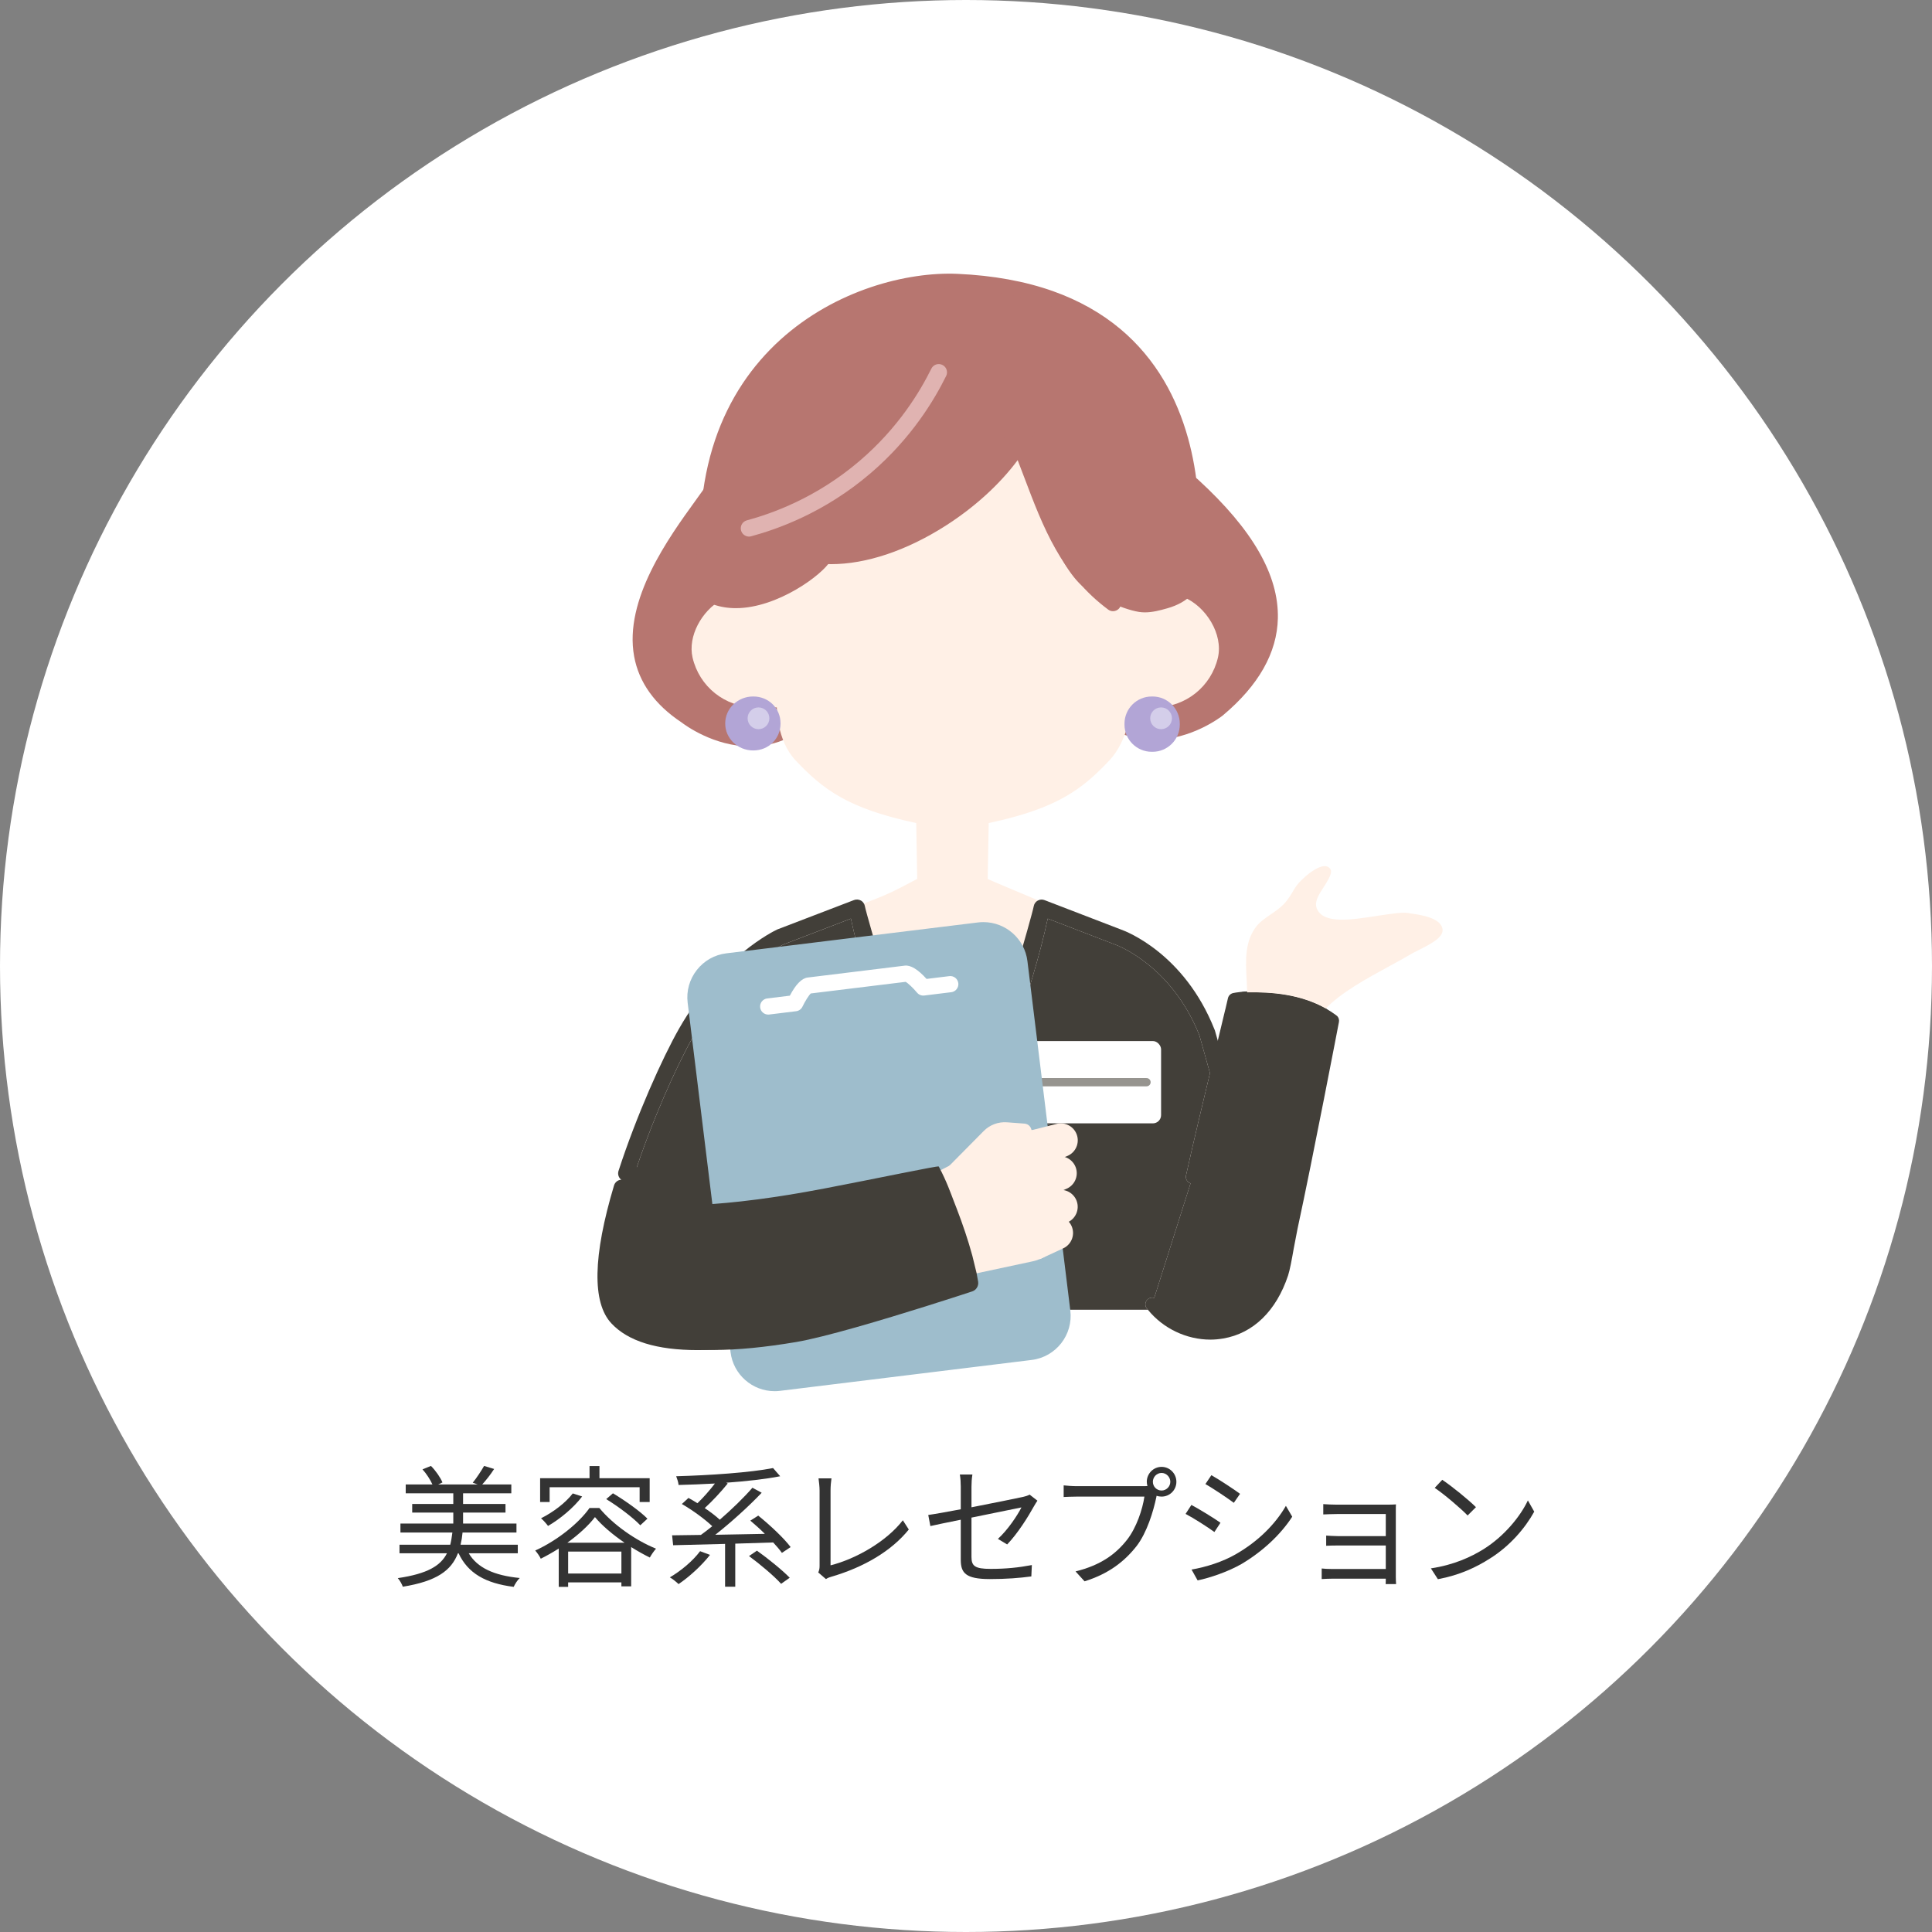
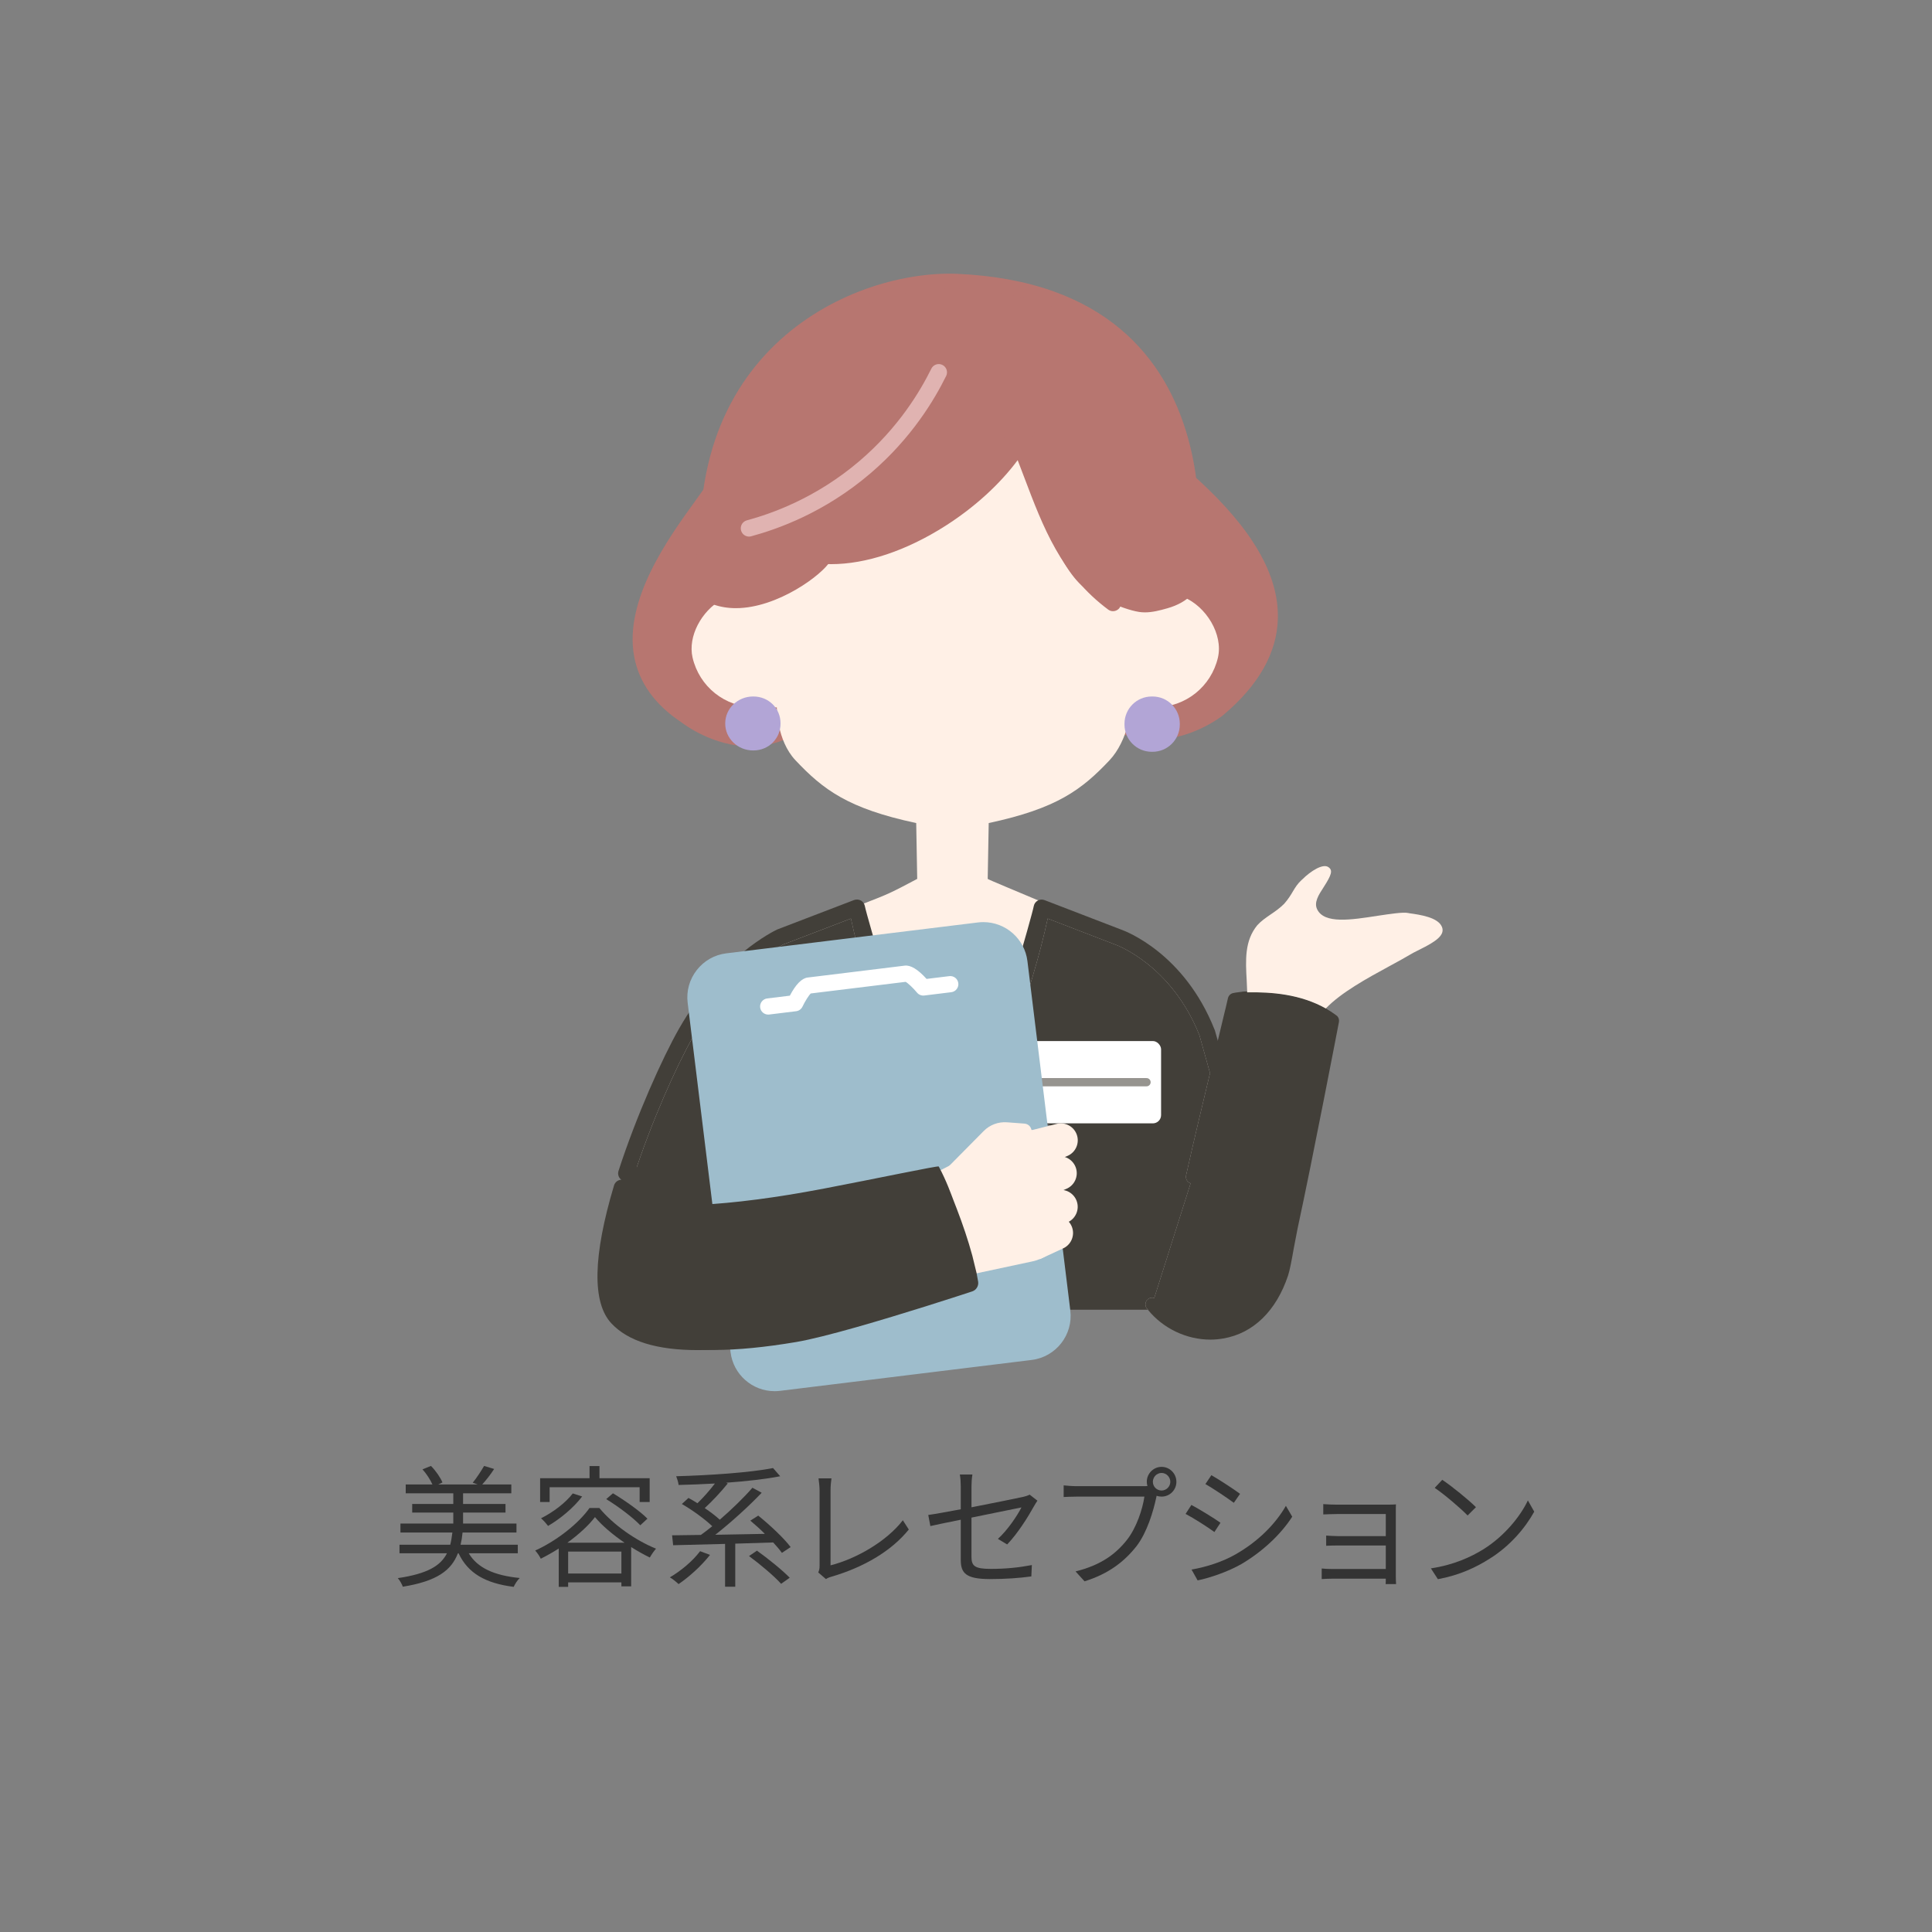
<svg xmlns="http://www.w3.org/2000/svg" id="_レイヤー_1" width="234" height="234" viewBox="0 0 234 234">
  <rect x="0" y="0" width="234" height="234" fill="#808080" stroke="none" />
  <defs>
    <style>.cls-1{fill:#fff;}.cls-2{fill:#423f39;}.cls-3{fill:#fff0e6;}.cls-4{fill:#b77670;}.cls-5{fill:#333;}.cls-6{fill:#b2a5d6;}.cls-7{stroke:#e0b3b1;stroke-width:2px;}.cls-7,.cls-8{fill:none;stroke-linecap:round;stroke-linejoin:round;}.cls-9{fill:#d4ceea;}.cls-8{stroke:#96948f;}.cls-10{fill:#9ebdcc;}</style>
  </defs>
-   <circle class="cls-1" cx="117" cy="117" r="117" />
  <g>
    <path class="cls-5" d="M56.774,188.132c1.057,1.777,3.089,2.689,6.179,2.993-.272,.24-.593,.752-.736,1.072-3.426-.432-5.538-1.649-6.675-4.066h-.08c-.801,2.081-2.545,3.377-6.675,4.05-.096-.304-.384-.8-.608-1.041,3.586-.528,5.187-1.488,5.955-3.009h-5.747v-1.04h6.147c.112-.448,.192-.944,.257-1.473h-6.291v-1.088h6.402v-1.329h-4.978v-1.04h4.978v-1.297h-5.762v-1.073h3.233c-.257-.576-.721-1.296-1.201-1.825l1.024-.416c.576,.576,1.152,1.408,1.393,2.001l-.512,.24h4.77l-.592-.208c.448-.544,1.04-1.441,1.376-2.033l1.217,.368c-.448,.704-.992,1.377-1.44,1.873h3.521v1.073h-5.843v1.297h5.139v1.04h-5.139v1.329h6.467v1.088h-6.53c-.048,.528-.128,1.009-.24,1.473h6.931v1.04h-5.938Z" />
    <path class="cls-5" d="M72.589,182.642c1.697,2.049,4.418,3.938,6.867,4.93-.272,.304-.561,.736-.752,1.072-.721-.352-1.489-.784-2.258-1.264v4.754h-1.184v-.48h-6.451v.544h-1.137v-4.642c-.704,.448-1.44,.864-2.177,1.233-.128-.288-.432-.721-.672-.993,2.689-1.217,5.314-3.345,6.578-5.154h1.185Zm-6.019-.72h-1.152v-2.881h5.986v-1.473h1.201v1.473h6.082v2.881h-1.217v-1.793h-10.9v1.793Zm3.939-.672c-1.057,1.393-2.674,2.721-4.13,3.569-.177-.24-.576-.704-.849-.928,1.44-.72,2.945-1.841,3.842-3.009l1.137,.368Zm5.138,5.602c-1.408-.96-2.721-2.065-3.586-3.105-.752,.993-1.952,2.097-3.345,3.105h6.931Zm-.384,3.729v-2.657h-6.451v2.657h6.451Zm-1.024-9.716c1.44,.864,3.281,2.161,4.178,3.073l-.865,.8c-.864-.912-2.656-2.273-4.129-3.169l.816-.704Z" />
    <path class="cls-5" d="M85.996,188.324c-1.024,1.312-2.529,2.673-3.81,3.538-.24-.24-.736-.64-1.057-.816,1.345-.784,2.785-1.985,3.666-3.169l1.2,.448Zm8.707-.24c-.256-.368-.624-.8-1.056-1.265-1.521,.048-3.073,.096-4.594,.144v5.218h-1.233v-5.186c-2.385,.064-4.594,.112-6.29,.16l-.128-1.2c.992-.016,2.192-.032,3.489-.048,.448-.32,.896-.672,1.377-1.056-.929-.88-2.401-1.953-3.682-2.689l.8-.736c.353,.192,.721,.416,1.089,.64,.704-.672,1.505-1.585,2.112-2.385-1.488,.08-2.993,.144-4.401,.176-.016-.304-.176-.768-.288-1.057,4.098-.112,8.995-.448,11.732-.992l.864,.992c-1.792,.352-4.113,.608-6.53,.784l.176,.096c-.816,1.009-1.872,2.145-2.785,2.977,.689,.464,1.345,.961,1.825,1.409,1.456-1.265,2.913-2.673,3.953-3.874l1.121,.608c-1.601,1.681-3.746,3.617-5.618,5.09,1.904-.032,3.969-.08,6.002-.112-.576-.576-1.185-1.121-1.761-1.601l.96-.608c1.393,1.121,3.105,2.721,3.922,3.81l-1.057,.704Zm-3.024-.272c1.344,.96,3.089,2.369,3.969,3.281l-1.04,.736c-.8-.896-2.513-2.353-3.89-3.361l.961-.656Z" />
    <path class="cls-5" d="M99.106,190.453c.112-.256,.16-.464,.16-.784v-9.155c0-.432-.08-1.137-.128-1.457h1.568c-.064,.4-.112,.992-.112,1.457v9.076c3.058-.768,6.771-2.881,8.756-5.458l.721,1.12c-2.081,2.577-5.379,4.546-9.364,5.714-.176,.048-.433,.128-.672,.288l-.929-.8Z" />
    <path class="cls-5" d="M120.864,186.387c1.2-1.088,2.369-2.849,2.85-3.81-.272,.064-3.218,.656-6.051,1.233v4.754c0,1.104,.4,1.457,2.321,1.457,1.856,0,3.393-.16,4.993-.464l-.064,1.377c-1.425,.192-3.025,.32-5.026,.32-2.977,0-3.521-.768-3.521-2.353v-4.834c-1.616,.32-3.041,.624-3.682,.768l-.256-1.345c.721-.096,2.241-.368,3.938-.688v-2.737c0-.48-.031-1.008-.111-1.473h1.521c-.08,.464-.112,1.009-.112,1.473v2.497c2.721-.528,5.523-1.104,6.194-1.248,.353-.08,.656-.176,.849-.288l.944,.736c-.112,.16-.288,.432-.4,.64-.736,1.329-1.984,3.329-3.266,4.658l-1.12-.672Z" />
    <path class="cls-5" d="M138.449,180.001c.16,0,.336,0,.528-.016-.048-.16-.08-.336-.08-.512,0-.992,.8-1.809,1.792-1.809s1.793,.816,1.793,1.809-.8,1.793-1.793,1.793c-.208,0-.416-.032-.607-.096l-.032,.176c-.353,1.681-1.12,4.258-2.385,5.907-1.473,1.873-3.378,3.361-6.307,4.274l-1.089-1.2c3.105-.769,4.898-2.129,6.243-3.842,1.136-1.457,1.872-3.681,2.097-5.218h-8.195c-.625,0-1.185,.032-1.585,.048v-1.409c.433,.048,1.072,.096,1.601,.096h8.02Zm3.297-.528c0-.576-.479-1.073-1.057-1.073-.592,0-1.056,.496-1.056,1.073s.464,1.056,1.056,1.056c.577,0,1.057-.48,1.057-1.056Z" />
    <path class="cls-5" d="M147.821,184.434l-.736,1.121c-.784-.576-2.529-1.697-3.489-2.193l.704-1.088c.96,.512,2.817,1.648,3.521,2.161Zm1.857,3.81c2.657-1.521,4.77-3.601,6.066-5.858l.769,1.313c-1.392,2.161-3.602,4.226-6.146,5.73-1.617,.928-3.825,1.681-5.314,1.985l-.736-1.312c1.761-.304,3.746-.928,5.362-1.857Zm.513-7.315l-.753,1.089c-.769-.576-2.497-1.729-3.441-2.273l.721-1.073c.944,.528,2.785,1.745,3.474,2.257Z" />
    <path class="cls-5" d="M167.827,191.861c.016-.144,.016-.4,.016-.656h-6.45c-.496,0-1.057,.032-1.312,.048v-1.281c.256,.032,.768,.064,1.312,.064h6.45v-2.849h-5.778c-.561,0-1.12,.016-1.441,.032v-1.232c.304,.016,.88,.064,1.425,.064h5.794v-2.673h-5.939c-.416,0-1.345,.032-1.633,.048v-1.249c.305,.032,1.217,.064,1.633,.064h6.194c.352,0,.769-.016,.976-.032-.016,.176-.016,.512-.016,.816v7.971c0,.256,.016,.64,.032,.864h-1.265Z" />
    <path class="cls-5" d="M179.708,187.619c2.465-1.552,4.417-3.921,5.346-5.89l.769,1.361c-1.104,2.001-2.961,4.178-5.378,5.682-1.602,1.024-3.618,2.001-6.291,2.497l-.849-1.312c2.802-.416,4.882-1.393,6.403-2.337Zm-.944-5.074l-1.009,1.008c-.801-.833-2.801-2.545-3.985-3.345l.912-.976c1.137,.752,3.185,2.417,4.082,3.313Z" />
  </g>
  <g>
    <path class="cls-3" d="M147.669,132.332l-.39-1.89v-.01l-.38-1.91v-.01l-.7-3.44c-2.14-5.42-5.54-8.48-7.93-10.07-.91-1.16-1.69-1.73-1.69-1.73l-9.46-3.6c0-.02-.56-.27-1.38-.62-2.17-.92-6.11-2.55-6.11-2.6h-8.54c-3.2,1.69-3.39,1.79-6.46,2.98-.19,.08-.4,.16-.61,.24l-9.47,3.61s-.83,.12-1.75,1.2c-2.27,1.49-6.37,4.76-9.69,10.58-1.85,3.23-5.03,10.16-7.26,17.07l.4-.01c-.14,.3-.28,.6-.41,.92-.01,.02-.02,.04-.03,.07-.08,.17-.15,.35-.22,.53-.04,.09-.08,.19-.11,.28-.35,.88-.65,1.73-.89,2.55-.82,2.69-1.14,5.01-1.2,6.88-.01,.02-.01,.05-.01,.07-.05,1.7,.1,3.01,.26,3.9,.15,.86,.31,1.31,.31,1.31h1.29c-1.5-2.12-1.16-7.21,.99-14.42,.01-.02,.01-.05,.02-.07,.11-.39-.02-.8-.32-1.04,.38-.03,.72-.29,.85-.67,2.1-6.51,5.2-13.42,7.18-16.88,4.48-7.85,10.49-10.94,10.93-11.16l8.17-3.13c.98,4.59,2.5,9.31,3.99,13.89,1.16,3.61,2.37,7.33,3.24,10.85,.01,.01,.01,.03,.02,.05,.02,.08,.62,2.03,1.46,4.01,.08,.19,.16,.38,.24,.55,.14,.33,.28,.64,.42,.92-.81,.82-1.69,1.73-2.36,2.46-.08-.15-.15-.3-.22-.45-.09-.2-.13-.4-.14-.6-.09-.1-.2-.18-.32-.23-.2-.09-.43-.11-.66-.05-.05,.01-5.79,1.59-11.84,2.75-10.93,2.09-13.03,.99-13.41,.61-.38-.39-1-.39-1.38-.01-.11,.1-.18,.22-.23,.35-.13,.35-.06,.75,.22,1.03,1.01,1.03,3.69,2.15,15.18-.06,4.77-.91,9.35-2.08,11.16-2.56,1.02,2.37,2.43,5.89,3.25,9.03v.1c0,.2,.06,.39,.16,.54,.08,.31,.15,.62,.21,.91-1.79,.58-6.25,2.02-10.57,3.28h6.76c2.86-.9,5-1.6,5.23-1.68,.45-.15,.73-.61,.66-1.08-.05-.32-.11-.65-.18-.99h.21c-.23-.27-.42-.59-.54-.97,3.32,.05,7.49,.29,11.22-.31,1.34-.21,4.4-1.04,5.05-2.53,.12-.28,.15-1.71,.09-2.07-.09-.47,1.3-.76,1.36-3.32,.02-1.23-2.33-1.58-2.33-1.58-.4-.96,6.23,.06,6.27-2.02,.04-1.71-3.23-1.98-6.16-1.97,1.02-.15,1.46-.56,.1-1.57-1.73-1.29-3.29-2.08-5.36-1.15-1.92,.86-3.47,.42-4.83,.8,.12-.39,.23-.74,.32-1.05,.19-.65,.3-1.09,.32-1.14,.88-3.52,2.08-7.24,3.25-10.85,1.48-4.58,3-9.3,3.98-13.89l8.21,3.16c.01,0,.02,.01,.03,.01,.07,.03,6.74,2.44,10.13,10.96l1.28,4.58c-.93,3.87-2.05,8.57-2.9,12.39-.09,.42,.15,.83,.55,.96l-4.4,13.88c-.25-.08-.53-.04-.76,.14-.35,.27-.42,.79-.14,1.14,.04,.05,.08,.1,.13,.15h.52l.19-.42,.37-.81,7.74-16.9,.72-3.31,.04-.2-.94-4.66Zm-28.53,6.82c.02,0,.04-.01,.05-.01,.45-.14,.97-.16,1.56-.18,.97-.04,2.16-.09,3.5-.69,1.51-.68,2.62-.25,4.18,.88-.47,.01-.95,.02-1.43,.03-.5-.02-.96-.05-1.22-.07-.33-.02-.62-.04-.83-.05-.27-.01-1.1-.03-1.29,.77-.09,.38,.03,.91,.67,1.17,.39,.17,.97,.16,2.58,.11h.04c.87,.04,1.62,.04,2.23-.04,2.04,0,4.38,.14,5.06,.81,.06,.07,.08,.11,.08,.15-.37,.4-2.4,.53-3.28,.58-1.56,.1-2.42,.15-2.84,.82-.19,.31-.22,.69-.08,1.04,.13,.31,.41,.53,.75,.58,.69,.11,1.4,.43,1.5,.62-.03,1.36-.48,1.84-.81,2.2-.24,.25-.64,.68-.53,1.3,.04,.24,.02,1.25-.04,1.56-.41,.8-2.53,1.64-4.31,1.92-3,.48-6.34,.4-9.29,.34-.65-.02-1.28-.03-1.88-.04h-.03c-.47-1.74-1.09-3.55-1.73-5.22-.13-.33-.25-.66-.38-.98-.25-.64-.5-1.25-.74-1.81-.01-.04-.03-.07-.04-.1,.67-.74,1.53-1.62,2.32-2.42,.53-.54,1.04-1.03,1.45-1.42,.36-.32,.64-.57,.8-.67,.36-.25,.81-.42,1.29-.56,.49-.15,1.02-.26,1.54-.36,.24-.05,.48-.1,.71-.15,.15-.04,.3-.07,.44-.11Zm1.91-14.6c-.12,.38-.24,.76-.37,1.14-.03,.09-.05,.17-.07,.25-.65,1.99-1.29,4.01-1.87,6.01-.12,.4-.23,.8-.34,1.2-.23,.8-.44,1.58-.63,2.36-.08,.3-.16,.6-.24,.91-.04,.13-.08,.25-.12,.38-.13,.46-.22,.74-.24,.81-1.03,.21-2.15,.5-3.08,1.12-.15,.1-.34,.25-.57,.44-.01-.02-.02-.05-.04-.1-.11-.26-.22-.53-.33-.82-.19-.49-.38-1.01-.56-1.54-.14-.4-.27-.8-.4-1.21-.89-3.57-2.11-7.33-3.28-10.95-.59-1.82-1.18-3.66-1.74-5.5,.1,.06,.19,.13,.29,.18,.2,.13,.41,.25,.63,.37,.18,.1,.37,.2,.56,.29,.18,.08,.37,.17,.57,.24,.18,.08,.36,.14,.54,.2,.11,.05,.23,.08,.34,.12,.21,.06,.43,.13,.65,.18,.26,.07,.53,.13,.81,.18,.27,.05,.55,.09,.84,.13,.28,.03,.57,.06,.86,.08,.31,.02,.62,.03,.94,.03,1.91,0,3.85-.35,5.62-1,.33-.12,.65-.24,.97-.38,.34-.15,.67-.31,.99-.48,.32-.16,.64-.34,.94-.53,.08-.04,.16-.09,.24-.14-.61,2.02-1.26,4.04-1.91,6.03Z" />
    <path class="cls-2" d="M112.429,141.532c-.81,.82-1.69,1.73-2.36,2.46-.08-.15-.15-.3-.22-.45-.09-.2-.13-.4-.14-.6l.01,.01c.68-.72,1.51-1.59,2.29-2.34,.14,.33,.28,.64,.42,.92Z" />
-     <path class="cls-2" d="M131.889,144.482c.26,.34,.42,.74,.41,1.22-.02,1.05-.24,1.81-.52,2.35-.27,.55-.59,.9-.82,1.14,.03,.64,.01,1.81-.18,2.26-.99,2.27-5.3,3.02-5.79,3.1-2.04,.33-4.19,.41-6.27,.41-1.16,0-2.29-.03-3.37-.05-.41-.01-.81-.02-1.19-.03-.23-.27-.42-.59-.54-.97,3.32,.05,7.49,.29,11.22-.31,1.34-.21,4.4-1.04,5.05-2.53,.12-.28,.15-1.71,.09-2.07-.09-.47,1.3-.76,1.36-3.32,.02-1.23-2.33-1.58-2.33-1.58-.4-.96,6.23,.06,6.27-2.02,.04-1.71-3.23-1.98-6.16-1.97,1.02-.15,1.46-.56,.1-1.57-1.73-1.29-3.29-2.08-5.36-1.15-1.92,.86-3.47,.42-4.83,.8,.12-.39,.23-.74,.32-1.05,.45-.07,.89-.09,1.33-.11,.88-.03,1.78-.07,2.79-.52,2.67-1.19,4.66,.02,6.32,1.26,.31,.23,1,.74,1.2,1.42,2.05,.11,3.72,.45,4.6,1.32,.44,.44,.67,.99,.66,1.59-.04,1.89-2.35,2.24-4.36,2.38Z" />
    <path class="cls-3" d="M122.959,118.522c-.61,2.02-1.26,4.04-1.91,6.03-1.17,3.63-2.39,7.39-3.28,10.96-.18,.68-.38,1.4-.6,2.1-1.03,.21-2.15,.5-3.08,1.12-.15,.1-.34,.25-.57,.44-.46-1.1-.93-2.38-1.33-3.67-.89-3.57-2.11-7.33-3.28-10.95-.59-1.82-1.18-3.66-1.74-5.5,1.68,1.14,3.75,1.82,6.09,1.97,.31,.02,.62,.03,.94,.03,3.12,0,6.29-.94,8.76-2.53Z" />
    <path class="cls-2" d="M144.199,143.322l-4.4,13.88c-.25-.08-.53-.04-.76,.14-.35,.27-.42,.79-.14,1.14,.04,.05,.08,.1,.13,.15h-30.79c2.86-.9,5-1.6,5.23-1.68,.45-.15,.73-.61,.66-1.08-.05-.32-.11-.65-.18-.99h.21c.38,.01,.78,.02,1.19,.03,1.08,.02,2.21,.05,3.37,.05,2.08,0,4.23-.08,6.27-.41,.49-.08,4.8-.83,5.79-3.1,.19-.45,.21-1.62,.18-2.26,.23-.24,.55-.59,.82-1.14,.28-.54,.5-1.3,.52-2.35,.01-.48-.15-.88-.41-1.22,2.01-.14,4.32-.49,4.36-2.38,.01-.6-.22-1.15-.66-1.59-.88-.87-2.55-1.21-4.6-1.32-.2-.68-.89-1.19-1.2-1.42-1.66-1.24-3.65-2.45-6.32-1.26-1.01,.45-1.91,.49-2.79,.52-.44,.02-.88,.04-1.33,.11,.19-.65,.3-1.09,.32-1.14,.88-3.52,2.08-7.24,3.25-10.85,1.48-4.58,3-9.3,3.98-13.89l8.21,3.16c.01,0,.02,.01,.03,.01,.07,.03,6.74,2.44,10.13,10.96l1.28,4.58c-.93,3.87-2.05,8.57-2.9,12.39-.09,.42,.15,.83,.55,.96Z" />
    <g>
      <path class="cls-4" d="M86.107,59.558c-3.945,5.666-15.329,19.085-3.045,27.207,0,0,5.888,4.669,11.979,1.827,8.172-3.813-4.975-34.719-8.934-29.034Z" />
      <path class="cls-4" d="M90.883,90.404h0c-4.439,0-7.944-2.604-8.344-2.913-3.229-2.144-5.158-4.833-5.734-7.993-1.25-6.865,4.188-14.382,7.438-18.873,.412-.569,.801-1.108,1.13-1.579,.621-.892,1.379-1.079,1.905-1.079,3.93,0,8.864,10.935,10.534,18.464,1.537,6.928,.687,11.534-2.393,12.971-1.424,.664-2.95,1.001-4.536,1.001Zm-3.605-30.647c-.066,0-.219,0-.437,.312-.337,.485-.731,1.029-1.148,1.605-3.082,4.26-8.241,11.389-7.127,17.503,.493,2.709,2.125,4.947,4.99,6.84l.062,.045c.031,.025,3.285,2.551,7.265,2.551,1.323,0,2.595-.28,3.78-.834,2.176-1.015,2.7-5.113,1.403-10.962-.866-3.903-2.491-8.303-4.347-11.77-2.237-4.177-3.843-5.292-4.44-5.292Z" />
    </g>
    <g>
      <path class="cls-4" d="M144.503,58.746c9.719,8.914,13.681,18.273,3.045,27.206,0,0-5.888,4.67-11.979,1.827-8.172-3.813,2.514-34.922,8.933-29.034Z" />
      <path class="cls-4" d="M139.728,89.592c-1.586,0-3.113-.337-4.537-1.001-1.852-.864-3.013-2.922-3.359-5.951-.286-2.502-.032-5.649,.734-9.101,.881-3.972,2.37-7.987,4.085-11.016,1.398-2.469,3.593-5.411,6.116-5.411,.848,0,1.636,.328,2.341,.974,6.617,6.069,9.778,11.565,9.664,16.802-.091,4.167-2.328,8.12-6.648,11.749l-.019,.016c-.151,.12-3.758,2.939-8.377,2.939Zm3.039-30.69c-2.68,0-6.709,7.161-8.454,15.025-1.5,6.76-.858,11.88,1.635,13.043,1.185,.553,2.457,.834,3.78,.834,3.906,0,7.078-2.407,7.257-2.545,3.901-3.28,5.919-6.782,5.998-10.408,.102-4.692-2.869-9.744-9.084-15.444-.369-.339-.74-.504-1.131-.504Z" />
    </g>
    <path class="cls-3" d="M143.321,72.308c.352-1.671,.539-1.754,.539-3.871,0-19.085-12.12-30.996-27.071-30.996s-30.049,9.34-30.049,31.402c0,2.091,.228,2.147,.651,3.792-2.425,1.369-4.099,4.45-3.511,7,.812,3.52,3.917,6.023,7.58,6.023,.295,0,1.081,.023,2.628,.023,0,0-.039,3.97,2.262,6.406,3.35,3.549,6.362,5.841,14.619,7.599l.135,7.543h8.51l.136-7.543c8.256-1.759,11.268-4.04,14.618-7.589,2.301-2.436,2.657-6.401,2.657-6.401,2.528,0,2.523-.037,2.91-.037,3.663,0,6.767-2.505,7.58-6.025,.642-2.782-1.411-6.196-4.194-7.328Z" />
    <g>
      <path class="cls-4" d="M138.084,73.23c.988,.158,2.075-.135,3.063-.416,.989-.282,1.894-.728,2.554-1.411,0,0,.117-.559,.253-1.54,.136-.982,.29-2.386,.366-4.075,.075-1.689,.071-3.664-.11-5.789-.181-2.124-.54-4.397-1.174-6.682-.634-2.285-1.543-4.583-2.824-6.755-1.282-2.172-2.937-4.221-5.063-6.008-2.126-1.787-4.724-3.312-7.891-4.44-3.167-1.128-6.903-1.857-11.306-2.052-1.469-.065-3.099,.019-4.819,.274-1.72,.255-3.531,.68-5.361,1.295-1.829,.617-3.678,1.424-5.476,2.445-1.796,1.02-3.541,2.252-5.162,3.718-1.62,1.466-3.117,3.166-4.421,5.12-1.302,1.954-2.41,4.162-3.252,6.647s-1.417,5.245-1.656,8.301c-.238,3.058-1.296,6.772,.369,10.083,.076,.151,.118,.282,.526,.426,5.287,1.862,12.253-3.38,13.111-4.893,.858-1.513,5.38-1.421,14.212-5.787,7.614-4.467,8.301-10.412,9.847-8.426,.475,2.569,4.272,13.491,7.453,16.708,1.34,1.355,4.907,2.96,6.76,3.257Z" />
      <path class="cls-4" d="M138.671,74.169h0c-.252,0-.498-.019-.729-.056-2.023-.324-5.768-2.008-7.254-3.512-3.243-3.28-6.756-13.328-7.566-16.589-.237,.277-.548,.707-.816,1.077-1.308,1.807-3.496,4.831-7.829,7.372l-.056,.03c-4.815,2.38-8.385,3.459-10.747,4.172-1.537,.464-2.864,.865-3.084,1.254-.966,1.704-6.441,5.742-11.462,5.742-.968,0-1.884-.15-2.724-.446-.602-.212-.842-.492-1.017-.846l-.011-.022c-1.429-2.841-1.036-5.868-.69-8.538,.092-.709,.179-1.378,.228-2.016,.236-3.017,.808-5.883,1.701-8.519,.832-2.458,1.961-4.764,3.355-6.856,1.29-1.934,2.826-3.713,4.565-5.287,1.6-1.447,3.39-2.736,5.32-3.833,1.772-1.006,3.666-1.852,5.631-2.514,1.819-.612,3.675-1.06,5.516-1.332,1.727-.256,3.425-.352,4.989-.282,4.29,.19,8.182,.898,11.567,2.103,3.104,1.105,5.851,2.652,8.166,4.598,2.076,1.745,3.845,3.843,5.258,6.238,1.23,2.085,2.211,4.43,2.916,6.97,.593,2.139,.998,4.442,1.203,6.845,.163,1.917,.201,3.903,.112,5.905-.079,1.778-.247,3.242-.373,4.157-.138,1-.258,1.577-.263,1.601l-.053,.253-.18,.186c-.717,.741-1.71,1.296-2.952,1.649-.917,.261-1.815,.495-2.721,.495Zm-15.403-22.193c.487,0,.928,.249,1.309,.739l.134,.172,.04,.215c.477,2.579,4.24,13.239,7.209,16.242,1.187,1.201,4.591,2.735,6.265,3.003,.138,.022,.288,.033,.446,.033,.677,0,1.411-.193,2.231-.427,.827-.235,1.489-.571,1.973-.998,.045-.248,.115-.663,.192-1.215,.121-.878,.282-2.282,.358-3.992,.085-1.924,.049-3.833-.108-5.673-.196-2.293-.581-4.486-1.144-6.519-.663-2.389-1.582-4.589-2.733-6.539-1.31-2.22-2.948-4.164-4.868-5.778-2.151-1.808-4.713-3.249-7.615-4.282-3.217-1.146-6.934-1.819-11.046-2.002-1.45-.064-3.034,.026-4.649,.265-1.736,.257-3.488,.68-5.207,1.258-1.856,.626-3.646,1.425-5.319,2.375-1.817,1.032-3.5,2.244-5.003,3.603-1.629,1.475-3.068,3.142-4.276,4.953-1.307,1.962-2.367,4.127-3.149,6.438-.845,2.495-1.387,5.215-1.611,8.084-.053,.683-.143,1.374-.238,2.107-.327,2.523-.665,5.13,.499,7.474,.011,.004,.024,.009,.039,.014,.648,.228,1.365,.344,2.13,.344,4.473,0,9.338-3.834,9.906-4.835,.574-1.011,1.834-1.392,4.123-2.084,2.3-.695,5.775-1.745,10.442-4.049,3.991-2.348,5.956-5.064,7.258-6.862,.9-1.243,1.494-2.064,2.411-2.064Z" />
    </g>
    <path class="cls-4" d="M135.391,72.258c-5.257-3.909-7.318-9.354-9.499-15.12-.36-.95-.732-1.933-1.12-2.915-.058-.146-.147-.269-.256-.367,.257-.428,.494-.856,.708-1.284,.242-.484,.046-1.073-.438-1.315-.484-.242-1.073-.046-1.315,.438-3.588,7.175-14.666,15.138-23.572,14.653-.539-.028-1.003,.385-1.032,.925-.029,.541,.385,1.003,.925,1.032,.288,.016,.578,.024,.872,.024,4.25,0,9.132-1.632,13.859-4.648,3.533-2.255,6.577-5.042,8.735-7.948,.274,.707,.541,1.412,.801,2.1,2.286,6.041,4.446,11.747,10.163,15.999,.176,.131,.381,.194,.584,.194,.299,0,.595-.137,.787-.395,.323-.435,.233-1.049-.202-1.372Z" />
    <g>
      <path class="cls-6" d="M93.556,87.642c0,1.279-1.03,2.27-2.309,2.27h-.034c-1.279,0-2.394-.991-2.394-2.27v-.034c0-1.279,1.115-2.27,2.394-2.27h.034c1.279,0,2.309,.991,2.309,2.27v.034Z" />
      <path class="cls-6" d="M91.247,90.893h-.034c-1.861,0-3.375-1.458-3.375-3.251v-.034c0-1.792,1.514-3.251,3.375-3.251h.034c1.845,0,3.289,1.428,3.289,3.251v.034c0,1.823-1.445,3.251-3.289,3.251Zm-.034-4.574c-.767,0-1.414,.591-1.414,1.29v.034c0,.699,.648,1.29,1.414,1.29h.034c.745,0,1.329-.567,1.329-1.29v-.034c0-.723-.584-1.29-1.329-1.29h-.034Z" />
    </g>
    <g>
      <rect class="cls-6" x="137.176" y="85.338" width="4.738" height="4.738" rx="2.316" ry="2.316" />
      <path class="cls-6" d="M139.598,91.056h-.106c-1.818,0-3.296-1.479-3.296-3.296v-.106c0-1.818,1.479-3.296,3.296-3.296h.106c1.818,0,3.296,1.479,3.296,3.296v.106c0,1.818-1.479,3.296-3.296,3.296Zm-.106-4.738c-.737,0-1.336,.599-1.336,1.336v.106c0,.737,.599,1.336,1.336,1.336h.106c.737,0,1.336-.599,1.336-1.336v-.106c0-.737-.599-1.336-1.336-1.336h-.106Z" />
    </g>
    <path class="cls-2" d="M114.359,141.002c-.41,.39-.92,.88-1.45,1.42-.16-.27-.32-.57-.48-.89-.14-.28-.28-.59-.42-.92-.08-.17-.16-.36-.24-.55-.84-1.98-1.44-3.93-1.46-4.01-.01-.02-.01-.04-.02-.05-.87-3.52-2.08-7.24-3.24-10.85-1.49-4.58-3.01-9.3-3.99-13.89l-8.17,3.13c-.44,.22-6.45,3.31-10.93,11.16-1.98,3.46-5.08,10.37-7.18,16.88-.13,.38-.47,.64-.85,.67-.04,.01-.08,.01-.12,.01-.09-.01-.17-.02-.26-.05-.12-.04-.22-.1-.31-.18-.31-.24-.45-.66-.33-1.05,2.15-6.64,5.32-13.71,7.34-17.25,4.96-8.69,11.56-11.85,11.84-11.98,.02-.01,.04-.02,.06-.03l9.29-3.56c.27-.1,.58-.08,.83,.06,.15,.08,.28,.21,.36,.36,.06,.09,.1,.2,.12,.31,.13,.67,1.28,4.65,2.71,9.49,2.39,8.09,5.56,18.56,6.02,19.84,.02,.05,.03,.08,.04,.1,.13,.33,.27,.64,.41,.93,.14,.32,.29,.63,.43,.9Z" />
    <path class="cls-2" d="M150.759,141.382c-.52,.15-1.06-.16-1.21-.68l-.98-3.51-1.11-3.97-.46-1.61v-.01l-.45-1.63-1.28-4.58c-3.39-8.52-10.06-10.93-10.13-10.96-.01,0-.02-.01-.03-.01l-8.21-3.16c-.98,4.59-2.5,9.31-3.98,13.89-1.17,3.61-2.37,7.33-3.25,10.85-.02,.05-.13,.49-.32,1.14-.09,.31-.2,.66-.32,1.05-.1,.34-.21,.7-.33,1.07-.23,.05-.47,.1-.71,.15-.52,.1-1.05,.21-1.54,.36,.13-.35,.25-.72,.38-1.1,.11-.34,.23-.7,.34-1.06,.02-.07,.11-.35,.24-.81,.04-.13,.08-.25,.12-.38,.57-1.95,1.78-6.05,3.08-10.48,.02-.08,.04-.16,.07-.25,.68-2.35,1.39-4.79,2.04-7.03,1.31-4.54,2.37-8.28,2.49-8.92,.05-.28,.23-.53,.49-.67,.01-.01,.03-.01,.04-.02,.24-.12,.52-.13,.78-.03l9.28,3.57c.51,.18,7.64,2.84,11.31,12.12,.02,.03,.03,.07,.04,.1l.35,1.23v.01l.45,1.62,.45,1.6v.01l3.04,10.89c.15,.52-.16,1.07-.68,1.21Z" />
    <g>
      <path class="cls-3" d="M112.6,154.976c-.843-.4-.99-1.754-.303-2.356,.288-.253,.594-.419,.918-.54-.431-1.467-.931-2.955-1.465-4.349-.13-.33-.25-.66-.38-.98-.13-.332-.259-.655-.388-.969-1.104,.314-2.265-.856-1.876-1.916-.038-.087-.079-.181-.117-.265,0,0-23.01,6.34-26.21,3.11l-.91-.35c-.13,.35-.06,.75,.22,1.03,1.01,1.03,3.69,2.15,15.18-.06,4.77-.91,9.35-2.08,11.16-2.56,1.02,2.37,2.43,5.89,3.25,9.03v.1c0,.2,.06,.39,.16,.54,.08,.31,.15,.62,.21,.91-1.79,.58-6.25,2.02-10.57,3.28-3.15,.92-6.21,1.74-8.09,2.06-9.32,1.59-15.34,1-17.9-1.75-.09-.09-.17-.2-.25-.31-1.5-2.12-1.16-7.21,.99-14.42l-.75-.29-.17-.06c-.26,.88-.51,1.75-.72,2.61-.64,2.47-1.08,4.82-1.2,6.88-.01,.02-.01,.05-.01,.07-.09,1.48-.02,2.8,.26,3.9,.1,.48,.26,.92,.46,1.31,.18,.37,.41,.7,.67,.98,2.75,2.94,8.81,3.74,18.79,2.05,2.56-.43,7.22-1.77,11.36-3.03,4.42-1.34,8.24-2.61,8.24-2.61-.043-.289-.1-.588-.161-.891-.133-.05-.268-.092-.398-.154Z" />
      <path class="cls-2" d="M112.049,155.352c-1.79,.58-6.25,2.02-10.57,3.28-3.15,.92-6.21,1.74-8.09,2.06-9.32,1.59-15.34,1-17.9-1.75-.09-.09-.17-.2-.25-.31-1.5-2.12-1.16-7.21,.99-14.42,.01-.02,.01-.05,.02-.07,.11-.39-.02-.8-.32-1.04,.38-.03,.72-.29,.85-.67,2.1-6.51,5.2-13.42,7.18-16.88,4.48-7.85,10.49-10.94,10.93-11.16l8.17-3.13c.98,4.59,2.5,9.31,3.99,13.89,1.16,3.61,2.37,7.33,3.24,10.85,.01,.01,.01,.03,.02,.05,.02,.08,.62,2.03,1.46,4.01,.08,.19,.16,.38,.24,.55-.78,.75-1.61,1.62-2.29,2.34l-.01-.01c-.09-.1-.2-.18-.32-.23-.2-.09-.43-.11-.66-.05-.05,.01-5.79,1.59-11.84,2.75-10.93,2.09-13.03,.99-13.41,.61-.38-.39-1-.39-1.38-.01-.11,.1-.18,.22-.23,.35-.13,.35-.06,.75,.22,1.03,1.01,1.03,3.69,2.15,15.18-.06,4.77-.91,9.35-2.08,11.16-2.56,1.02,2.37,2.43,5.89,3.25,9.03v.1c0,.2,.06,.39,.16,.54,.08,.31,.15,.62,.21,.91Z" />
      <path class="cls-2" d="M113.949,154.882c.07,.34,.13,.67,.18,.99,.07,.47-.21,.93-.66,1.08-.23,.08-2.37,.78-5.23,1.68-4.66,1.46-11.23,3.44-14.52,4-3.5,.59-6.56,.89-9.2,.89-4.99,0-8.45-1.08-10.47-3.24-2.35-2.51-2.24-8.14,.32-16.7,.12-.41,.48-.67,.87-.7,.11-.01,.23,0,.35,.04,.09,.03,.18,.06,.25,.12,.03,.01,.06,.03,.09,.06,.3,.24,.43,.65,.32,1.04-.01,.02-.01,.05-.02,.07-2.15,7.21-2.49,12.3-.99,14.42,.08,.11,.16,.22,.25,.31,2.56,2.75,8.58,3.34,17.9,1.75,1.88-.32,4.94-1.14,8.09-2.06,4.32-1.26,8.78-2.7,10.57-3.28-.06-.29-.13-.6-.21-.91-.1-.15-.16-.34-.16-.54v-.1c-.82-3.14-2.23-6.66-3.25-9.03-1.81,.48-6.39,1.65-11.16,2.56-11.49,2.21-14.17,1.09-15.18,.06-.28-.28-.35-.68-.22-1.03,.05-.13,.12-.25,.23-.35,.38-.38,1-.38,1.38,.01,.38,.38,2.48,1.48,13.41-.61,6.05-1.16,11.79-2.74,11.84-2.75,.23-.06,.46-.04,.66,.05,.12,.05,.23,.13,.32,.23,.88,1.633,1.41,3.17,1.66,3.81,.13,.32,.25,.65,.38,.98,.64,1.67,1.26,3.48,1.73,5.22l.47,1.93Z" />
      <path class="cls-3" d="M116.449,139.772c-.43,1.21-.84,2.2-1.15,2.69-.26-.27-.59-.78-.94-1.46,.36-.32,.64-.57,.8-.67,.36-.25,.81-.42,1.29-.56Z" />
    </g>
    <g>
      <path class="cls-2" d="M161.029,122.852c.078-.085,.166-.169,.25-.253-.218-.09-.434-.221-.642-.41-.02-.018-.027-.039-.046-.058-.004,.004-.008,.007-.012,.011-3.04-1.71-6.5-2.01-9.52-1.95v-.09c-.001-.052-.423,.021-.677,.064l3.717,.946c-1.55-.15-3.1-.12-4.57-.04l-.33,1.37c-.07,.38-.57,2.41-1.25,5.23-.21,.86-.43,1.78-.67,2.76v.01c-.09,.38-.18,.77-.28,1.16v.01c-.85,3.56-1.79,7.57-2.55,10.93l-.25,.78-4.4,13.88-.25,.78c.06,.08,.12,.16,.19,.23,3.8,4.53,12.44,5.17,15.49-3.99,.32-.95,.75-3.81,1.13-5.6,1.9-8.77,5.01-25,5.01-25-.64-.47-1.32-.86-2.02-1.19l1.68,.42Z" />
      <path class="cls-2" d="M160.579,122.142c-3.04-1.71-6.5-2.01-9.52-1.95v-.09c-.002-.079-1.62,.138-1.62,.16-.34,.04-.63,.29-.71,.63l-.32,1.37s-.01,.01-.01,.02c-.06,.29-.41,1.72-.89,3.71,0,.02-.01,.03-.01,.05v.01c-.18,.74-.38,1.57-.6,2.46v.01c-.11,.47-.23,.95-.35,1.45-.93,3.87-2.05,8.57-2.9,12.39-.09,.42,.15,.83,.55,.96,.02,.01,.05,.01,.07,.02,.44,.1,.88-.18,.97-.62,.65-2.91,1.46-6.33,2.22-9.5,.07-.3,.14-.6,.21-.89,.25-1.06,.5-2.09,.73-3.05v-.01c.26-1.06,.49-2.03,.7-2.89,.5-2.06,.83-3.42,.9-3.76l.18-.76c3.23-.15,7.14,.04,10.29,2.13-.55,2.84-3.23,16.68-4.9,24.46-.16,.72-.32,1.6-.47,2.45-.23,1.25-.47,2.54-.64,3.06-1.23,3.7-3.56,6.02-6.57,6.54-2.81,.49-5.91-.73-7.7-3.02-.02-.03-.05-.06-.08-.08-.08-.1-.19-.16-.31-.2-.25-.08-.53-.04-.76,.14-.35,.27-.42,.79-.14,1.14,.04,.05,.08,.1,.13,.15,1.86,2.29,4.69,3.62,7.58,3.62,.52,0,1.04-.05,1.56-.14,3.62-.62,6.41-3.33,7.84-7.63,.21-.63,.45-1.92,.69-3.29,.16-.84,.32-1.7,.46-2.39,1.88-8.69,4.98-24.86,5.01-25.02,.05-.26-.03-.53-.21-.72-.388-.313-1.017-.7-1.38-.92Z" />
      <path class="cls-3" d="M171.899,115.032c-.25,.12-.49,.24-.69,.35-.01,.01-.03,.01-.04,.02-.87,.52-1.86,1.06-2.91,1.63-2.74,1.49-5.82,3.18-7.68,5.11-3.04-1.71-6.5-2.01-9.52-1.95,0,0-.04-.99-.06-1.42-.14-2.48-.27-4.82,1.28-6.71,.46-.51,1.02-.89,1.61-1.3,.55-.37,1.11-.76,1.62-1.27l.03-.03c.49-.55,.79-1.05,1.05-1.49,.3-.5,.56-.93,1.06-1.39,.02-.01,.03-.02,.04-.03,1.1-1.1,2.55-1.98,3.2-1.53,.55,.38,.43,.88-.59,2.46-.61,.94-1.18,1.83-.76,2.67,.88,1.76,4.03,1.28,7.36,.76,1.49-.22,3.03-.46,3.65-.33,.02,.01,.04,.01,.06,.01l.09,.02c1.3,.18,3.48,.49,3.95,1.66,.39,.98-.71,1.76-2.75,2.76Z" />
    </g>
    <polygon class="cls-2" points="118.038 136.83 112.6 154.976 134.319 154.976 137.698 136.83 118.038 136.83" />
    <g>
      <rect class="cls-1" x="123.522" y="126.089" width="17.106" height="9.971" rx="1" ry="1" />
      <line class="cls-8" x1="125.284" y1="131.074" x2="138.865" y2="131.074" />
    </g>
    <g>
      <g>
        <rect class="cls-10" x="86.694" y="114.36" width="39.536" height="51.463" rx="4.411" ry="4.411" transform="translate(-16.273 14.013) rotate(-6.997)" />
        <path class="cls-10" d="M93.817,168.496c-2.71,0-5.004-2.029-5.334-4.719l-5.195-42.323c-.174-1.42,.218-2.826,1.103-3.96,.886-1.134,2.156-1.854,3.575-2.028l30.485-3.741c.217-.027,.437-.04,.654-.04,2.711,0,5.004,2.029,5.334,4.719l5.195,42.323c.361,2.941-1.738,5.627-4.679,5.988l-30.485,3.742c-.217,.027-.437,.04-.654,.04Zm25.289-54.886c-.139,0-.28,.009-.419,.026l-30.485,3.742c-.909,.112-1.724,.574-2.293,1.303-.569,.729-.821,1.631-.71,2.54l5.195,42.323c.212,1.727,1.684,3.029,3.424,3.029,.139,0,.28-.009,.42-.026l30.485-3.742c1.888-.232,3.235-1.956,3.003-3.843l-5.195-42.323c-.212-1.727-1.684-3.029-3.424-3.029Z" />
      </g>
      <path class="cls-1" d="M93.04,122.883c-.488,0-.911-.364-.972-.861-.066-.537,.316-1.026,.854-1.092l2.742-.336c.718-1.367,1.44-2.104,2.152-2.196,.752-.097,3.19-.393,5.772-.707,2.566-.312,5.219-.635,5.986-.734,.714-.09,1.605,.449,2.65,1.608l2.753-.337c.537-.066,1.026,.316,1.092,.854,.066,.537-.317,1.026-.854,1.092l-3.271,.401c-.33,.041-.659-.09-.872-.346-.473-.567-1.099-1.156-1.383-1.31-.915,.116-3.428,.422-5.863,.718-2.334,.284-4.744,.577-5.625,.689-.236,.217-.693,.938-1.008,1.599-.144,.302-.433,.511-.766,.552l-3.264,.4c-.041,.005-.081,.008-.12,.008Z" />
    </g>
    <g>
      <g>
        <path class="cls-3" d="M114.48,155.036l-4.138-11.459,12.317-6.344c2.229-1.148,4.931,.21,5.339,2.684l1.132,6.868c.456,2.767-1.342,5.405-4.084,5.991l-10.565,2.26Z" />
        <path class="cls-3" d="M113.893,142.295l5.251-5.308c.741-.749,1.772-1.135,2.823-1.056l2.121,.159c.541,.04,.93,.536,.843,1.071l-.256,1.557-10.782,3.577Z" />
        <path class="cls-3" d="M123.705,142.299l-1.687-4.672,5.963-1.504c1.023-.258,2.075,.301,2.434,1.294h0c.373,1.034-.134,2.179-1.15,2.597l-5.559,2.286Z" />
        <path class="cls-3" d="M123.583,146.281l-1.687-4.672,5.963-1.504c1.023-.258,2.075,.301,2.434,1.294h0c.373,1.034-.134,2.179-1.151,2.597l-5.559,2.286Z" />
        <path class="cls-3" d="M123.697,150.351l-1.687-4.672,5.963-1.504c1.023-.258,2.075,.301,2.434,1.294h0c.373,1.034-.134,2.179-1.15,2.597l-5.559,2.286Z" />
        <path class="cls-3" d="M125.98,152.491l-4.534-3.644,5.963-1.504c1.023-.258,2.075,.301,2.434,1.294h0c.373,1.034-.134,2.179-1.15,2.597l-2.712,1.258Z" />
      </g>
      <path class="cls-2" d="M118.276,154.173l-.508-2.084c-.508-1.879-1.177-3.834-1.868-5.637-.14-.356-.27-.713-.41-1.058-.27-.691-.842-2.351-1.792-4.114-.097-.108-7.311,1.415-13.844,2.667-3.204,.613-5.869,1.028-8.045,1.314-2.98,.392-5.039,.541-6.315,.622-.367-.141-.663-.316-.877-.532,0,0-1.048,.432-.745,.734-.302-.302-6.316-3.455-6.328-3.434h0c.011-.022,.011-.054,.021-.075,.119-.421-.021-.864-.345-1.123-.032-.032-.065-.054-.097-.065-.076-.065-.173-.097-.27-.13-.129-.043-.259-.054-.378-.043-.421,.032-.81,.313-.939,.756-2.765,9.244-2.883,15.324-.346,18.034,2.181,2.333,5.918,3.499,11.306,3.499,2.851,0,6.156-.324,9.935-.961,3.553-.605,10.648-2.743,15.68-4.32,3.089-.972,5.399-1.728,5.648-1.814,.486-.162,.788-.659,.713-1.166-.054-.346-.119-.702-.194-1.069Z" />
    </g>
-     <path class="cls-9" d="M93.185,86.999c0,.728-.59,1.318-1.318,1.318s-1.318-.59-1.318-1.318,.59-1.318,1.318-1.318,1.318,.59,1.318,1.318Z" />
-     <path class="cls-9" d="M141.946,86.999c0,.728-.59,1.318-1.318,1.318s-1.318-.59-1.318-1.318,.59-1.318,1.318-1.318,1.318,.59,1.318,1.318Z" />
    <path class="cls-7" d="M113.698,45.096c-1.376,2.786-4.064,7.328-8.936,11.489-5.424,4.632-10.95,6.566-14.042,7.404" />
  </g>
</svg>